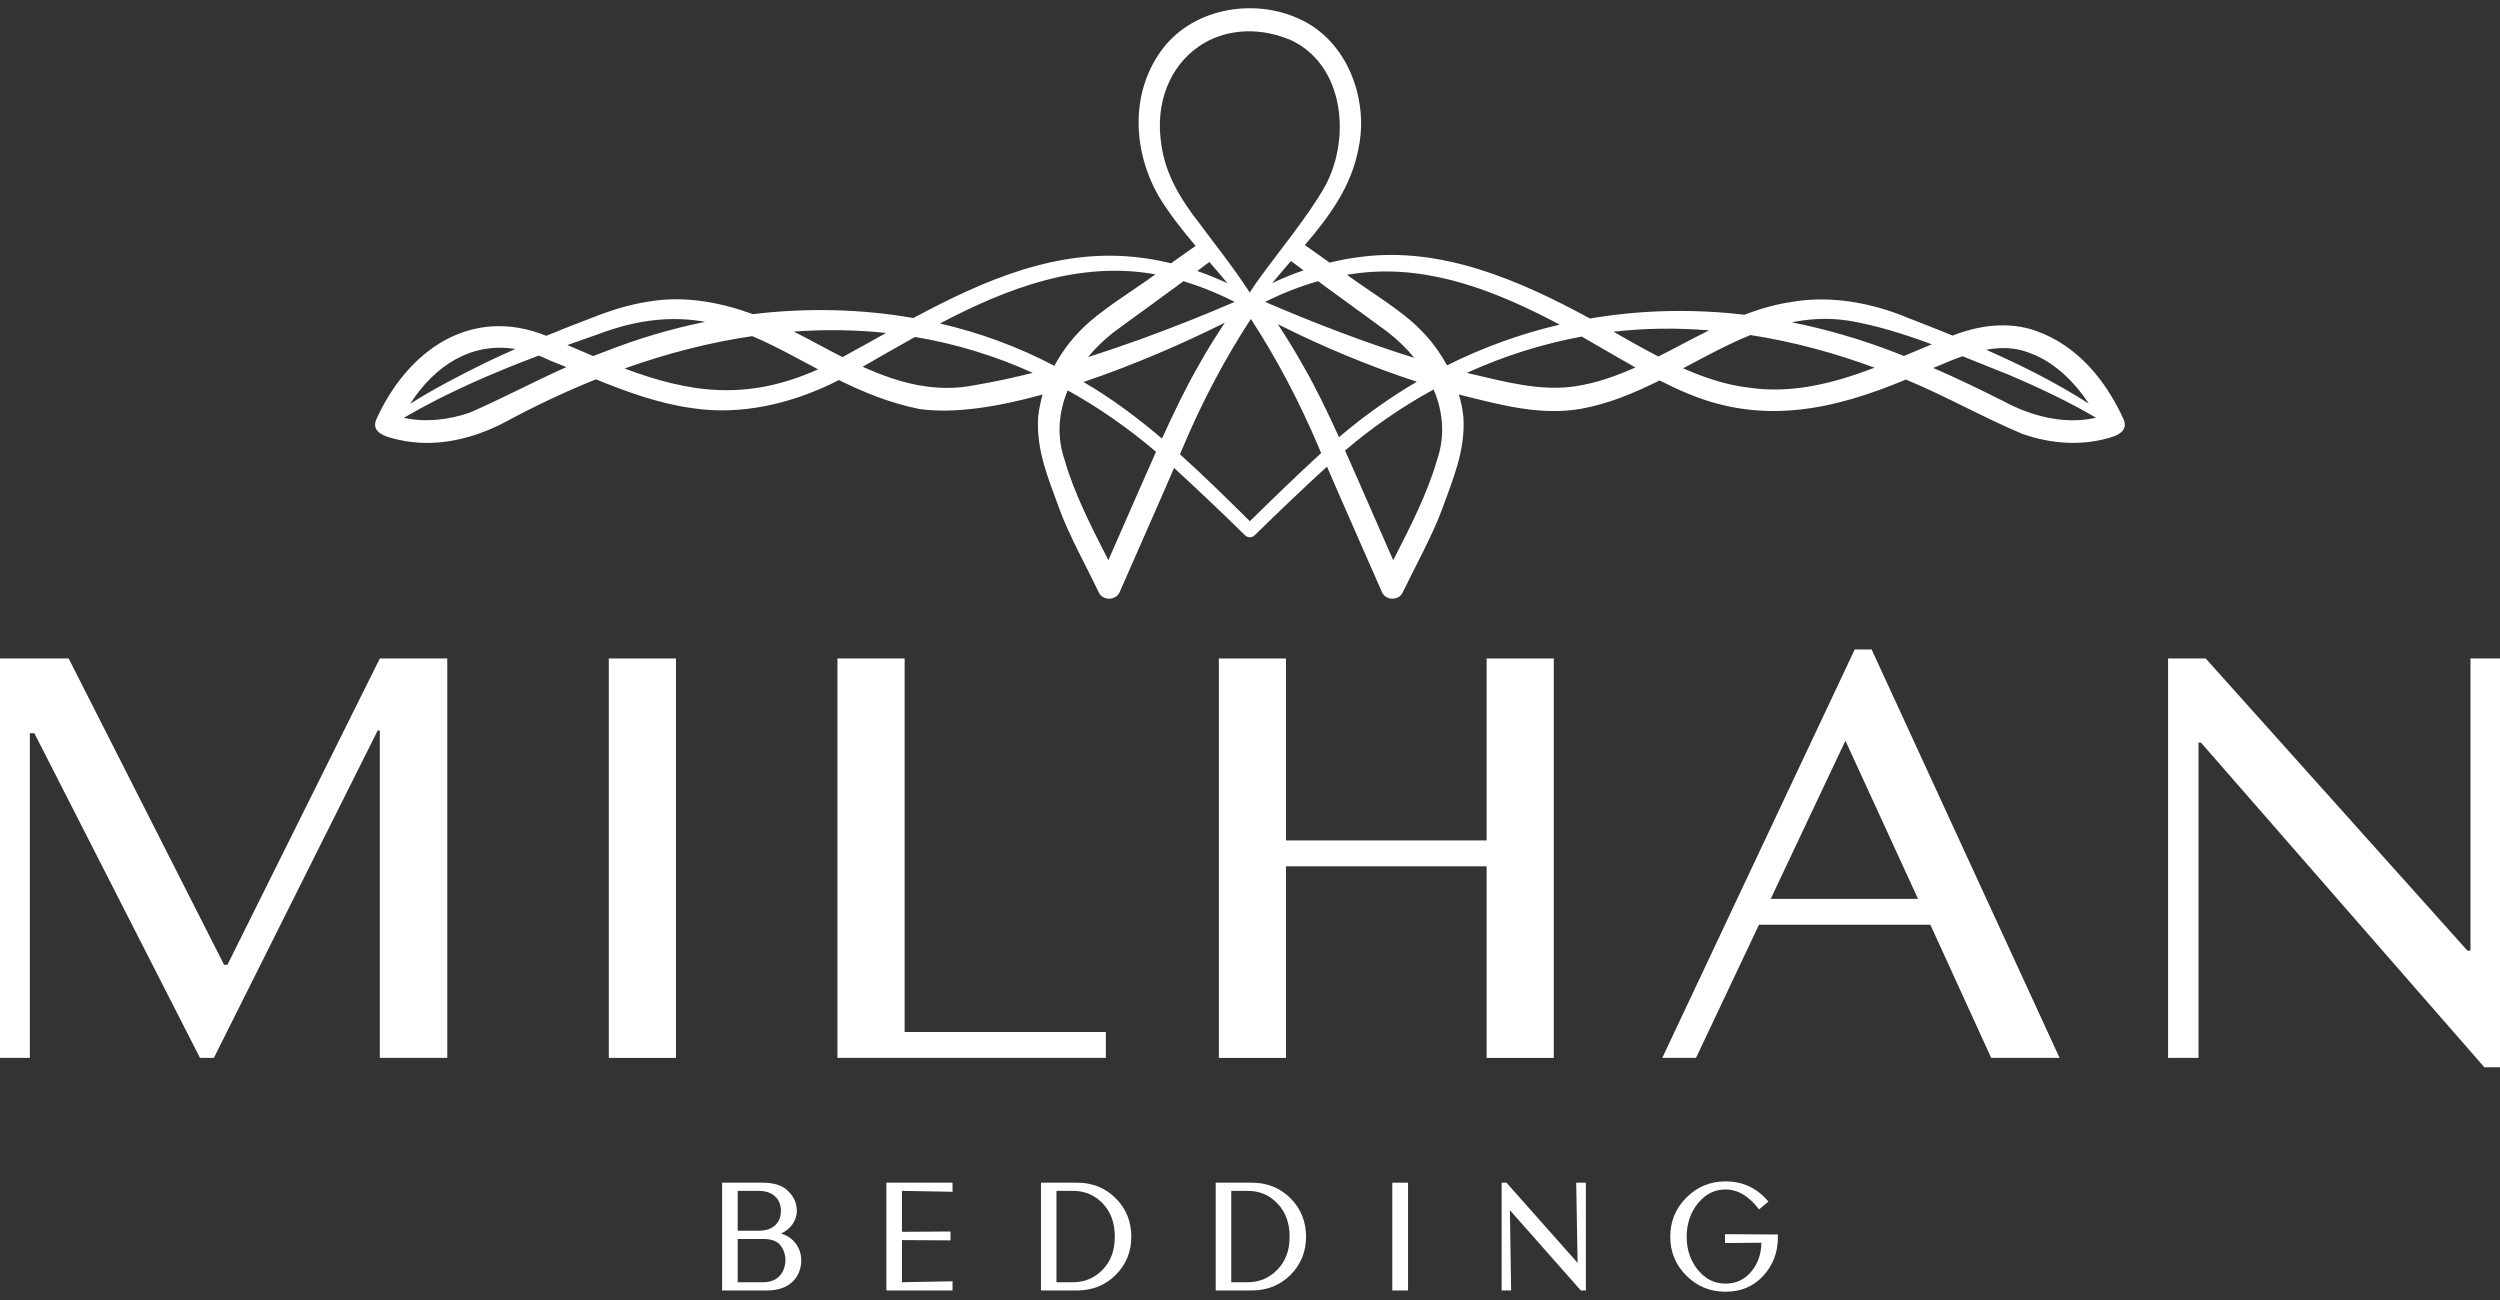
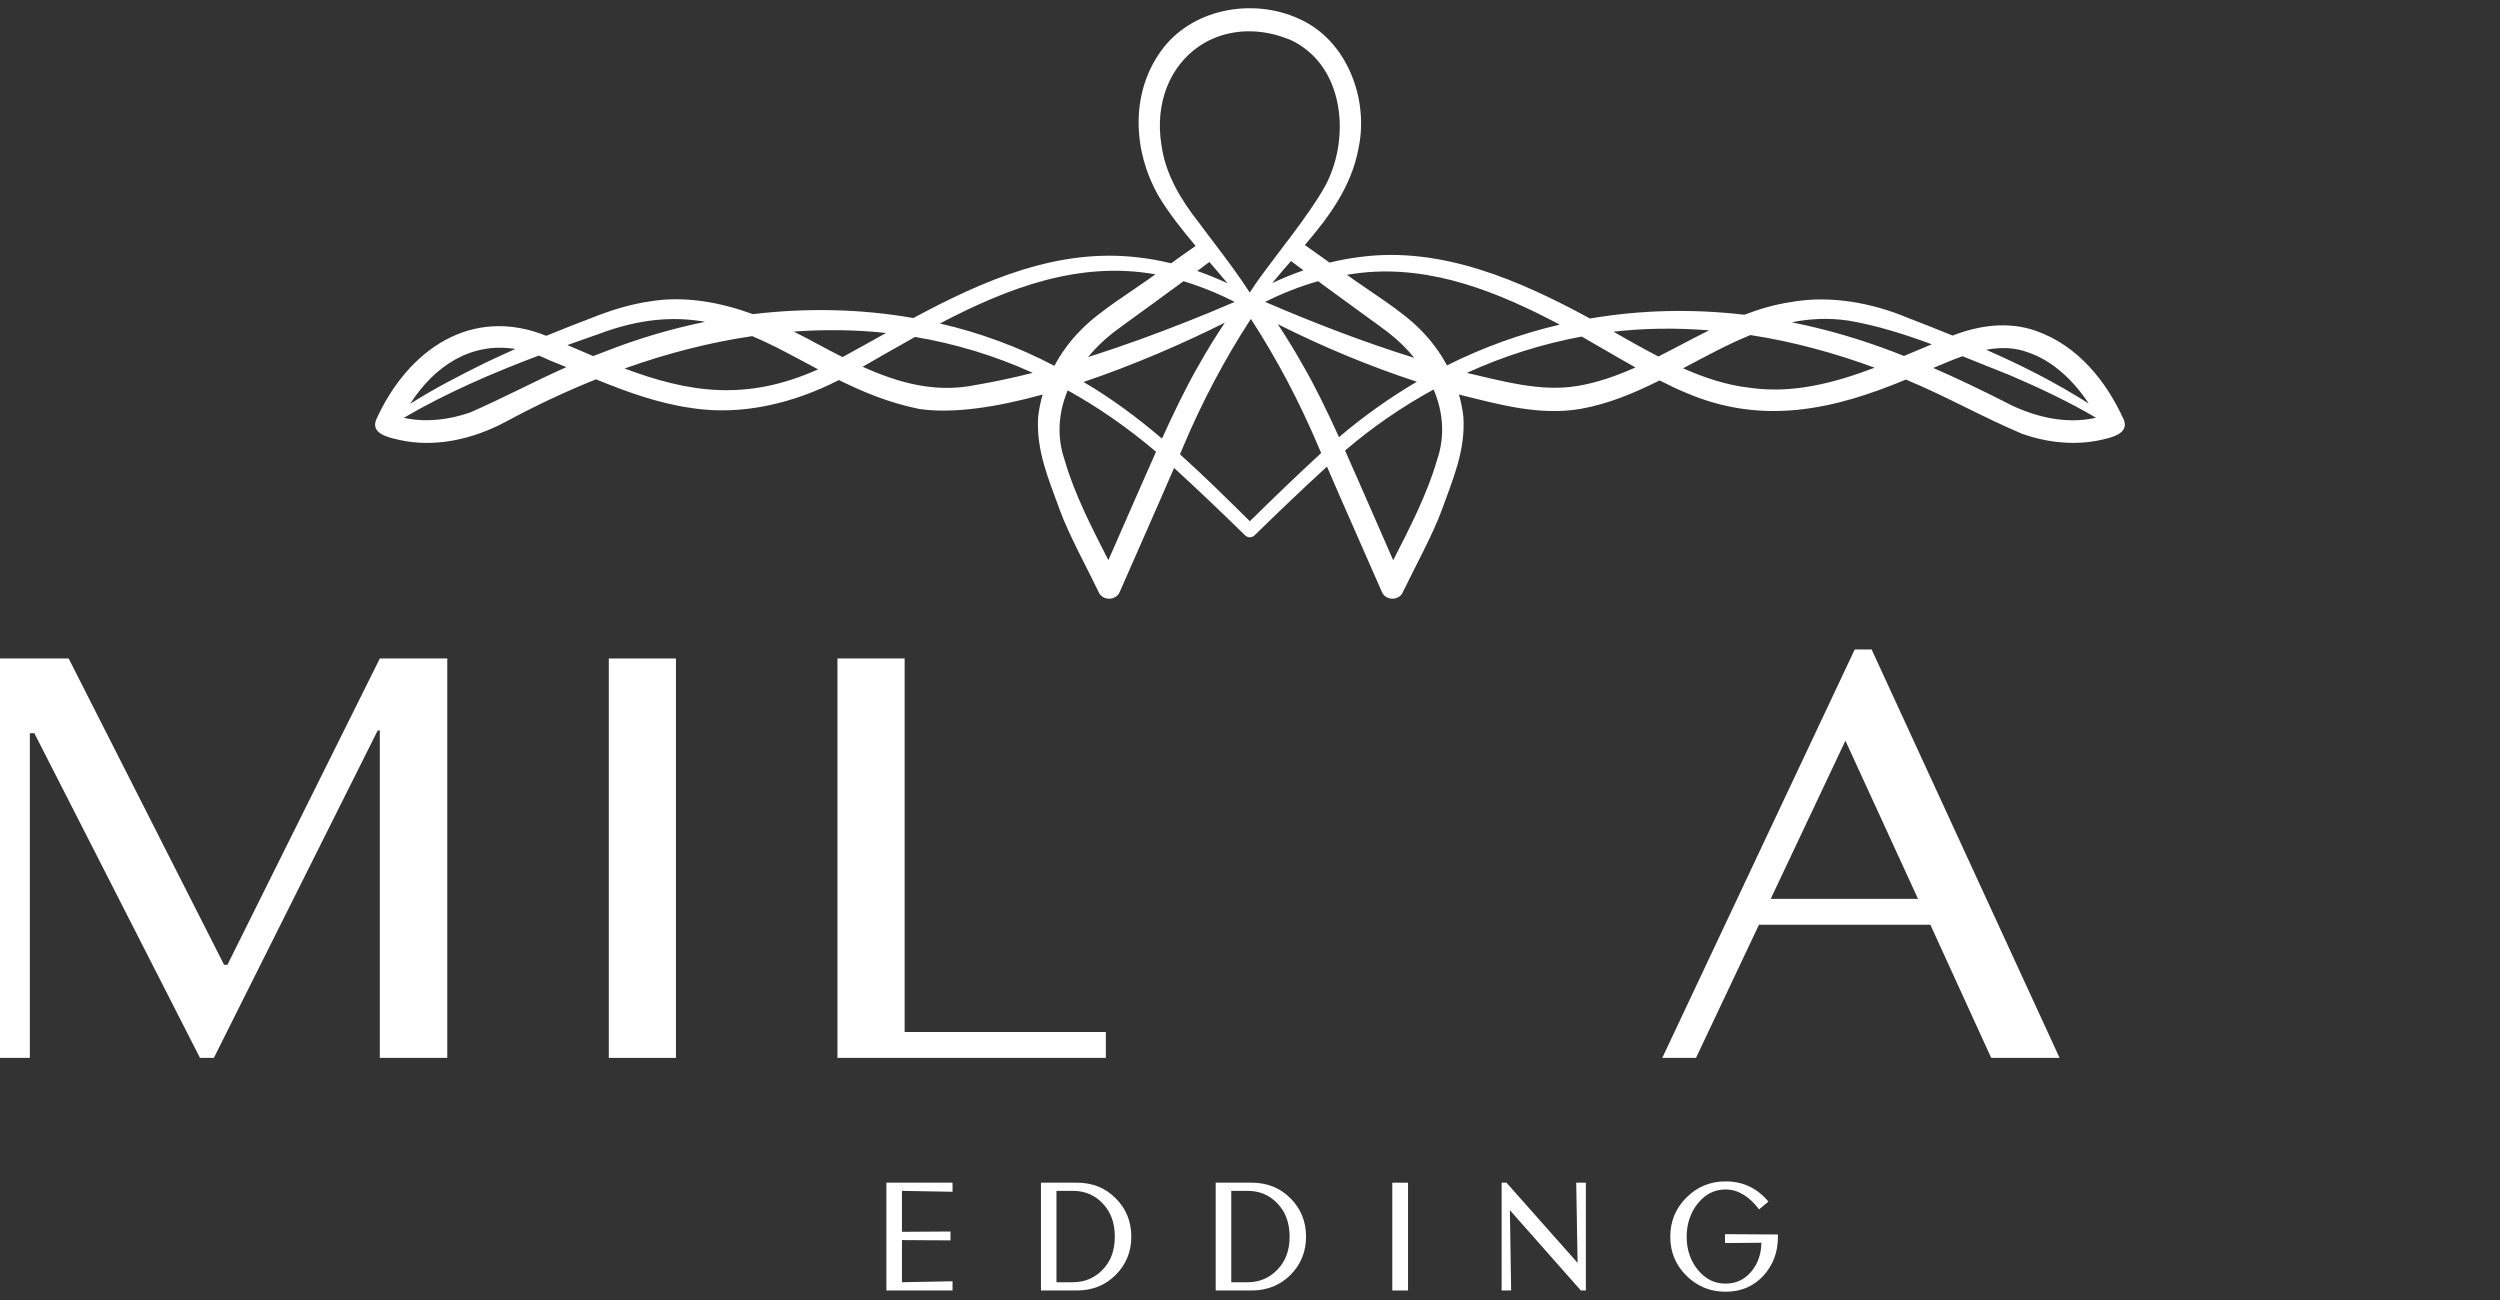
<svg xmlns="http://www.w3.org/2000/svg" width="150" height="78" viewBox="0 0 150 78" fill="none">
  <rect x="0" y="0" width="150" height="78" fill="#333333" stroke="none" />
  <g clip-path="url(#clip0_2_265)">
-     <path d="M46.865 74.012C47.416 73.76 47.809 73.255 47.809 72.648C47.809 72.2 47.641 71.807 47.294 71.471C46.958 71.124 46.444 70.961 45.743 70.961H43.326V77.429H46.004C47.622 77.429 48.075 76.372 48.075 75.625C48.075 74.879 47.622 74.238 46.865 74.012ZM44.261 71.452H45.528C46.389 71.452 46.855 71.957 46.855 72.657C46.855 73.357 46.389 73.844 45.528 73.844H44.261V71.451V71.452ZM45.808 76.934H44.261V74.34H45.808C46.285 74.34 46.63 74.466 46.826 74.718C47.023 74.97 47.126 75.279 47.126 75.625C47.126 76.083 46.865 76.934 45.808 76.934Z" fill="white" />
    <path d="M57.152 71.508V70.961H53.184V77.429H57.152V76.877L54.118 76.933V74.405L57.03 74.423V73.89L54.118 73.909V71.451L57.152 71.507V71.508Z" fill="white" />
    <path d="M66.935 71.891C66.314 71.265 65.538 70.961 64.612 70.961H62.458V77.429H64.612C65.538 77.429 66.314 77.12 66.935 76.503C67.561 75.877 67.879 75.111 67.879 74.199C67.879 73.288 67.561 72.507 66.935 71.891ZM66.164 76.177C65.677 76.682 65.079 76.934 64.379 76.934H63.388V71.452H64.379C65.09 71.452 65.688 71.704 66.164 72.209C66.65 72.714 66.889 73.377 66.889 74.2C66.889 75.024 66.65 75.673 66.164 76.177Z" fill="white" />
    <path d="M77.423 71.891C76.797 71.265 76.021 70.961 75.096 70.961H72.942V77.429H75.096C76.021 77.429 76.797 77.12 77.423 76.503C78.044 75.877 78.363 75.111 78.363 74.199C78.363 73.288 78.044 72.507 77.423 71.891ZM76.647 76.177C76.161 76.682 75.563 76.934 74.862 76.934H73.876V71.452H74.862C75.573 71.452 76.171 71.704 76.647 72.209C77.134 72.714 77.377 73.377 77.377 74.2C77.377 75.024 77.134 75.673 76.647 76.177Z" fill="white" />
    <path d="M83.538 70.961V77.429H84.482V70.961H83.538Z" fill="white" />
    <path d="M94.573 70.961L94.656 75.774L90.388 70.961H90.098V77.429H90.668L90.594 72.611L94.851 77.429H95.151V70.961H94.572H94.573Z" fill="white" />
    <path d="M103.5 74.049V74.582L105.683 74.564C105.674 75.251 105.468 75.831 105.067 76.307C104.665 76.784 104.15 77.017 103.529 77.017C102.875 77.017 102.323 76.747 101.874 76.195C101.426 75.644 101.2 74.981 101.2 74.21C101.2 73.439 101.425 72.751 101.874 72.2C102.322 71.648 102.874 71.368 103.529 71.368C104.272 71.368 104.945 71.77 105.544 72.564L106.105 72.097C105.431 71.285 104.572 70.883 103.529 70.883C102.613 70.883 101.828 71.21 101.183 71.855C100.538 72.499 100.216 73.285 100.216 74.2C100.216 75.115 100.529 75.888 101.174 76.532C101.818 77.177 102.605 77.504 103.529 77.504C104.453 77.504 105.207 77.186 105.796 76.551C106.385 75.906 106.675 75.129 106.675 74.228V74.069L103.501 74.05L103.5 74.049Z" fill="white" />
    <path d="M127.437 25.204C126.377 22.861 124.678 20.748 122.174 19.857C120.51 19.265 118.749 19.514 117.157 20.134C116.268 19.771 115.373 19.418 114.478 19.073C112.311 18.163 109.783 17.695 107.419 18.13C106.462 18.275 105.55 18.546 104.664 18.884C101.54 18.519 98.431 18.592 95.4 19.111C91.229 16.846 86.515 14.77 81.631 15.415C81.007 15.49 80.387 15.606 79.772 15.756C79.279 15.403 78.789 15.05 78.291 14.704C79.754 12.993 81.081 11.198 81.506 8.922C82.142 6.001 80.862 2.448 77.977 1.144C75.172 -0.165 71.438 0.509 69.62 3.117C67.806 5.683 68.007 9.09 69.48 11.703C70.101 12.755 70.91 13.774 71.737 14.755C71.24 15.097 70.755 15.448 70.266 15.798C69.632 15.643 68.992 15.524 68.347 15.45C63.486 14.854 59.029 16.811 54.8 19.082C51.637 18.526 48.383 18.466 45.176 18.848C43.173 18.125 41.05 17.729 38.935 18.093C37.746 18.266 36.562 18.65 35.503 19.073C34.589 19.418 33.68 19.777 32.775 20.148C28.326 18.349 24.479 20.938 22.562 25.2C22.253 26.027 23.307 26.241 23.88 26.378C26.079 26.895 28.386 26.35 30.342 25.307C32.129 24.342 33.937 23.492 35.758 22.76C37.597 23.508 39.469 24.195 41.504 24.485C44.536 24.952 47.637 24.186 50.333 22.803C51.788 23.522 53.346 24.168 55.139 24.535C57.154 24.839 59.793 24.435 62.556 23.673C62.433 24.107 62.34 24.55 62.29 25C62.158 27.043 62.925 28.759 63.58 30.581C64.136 32.104 65.207 34.039 65.917 35.521C66.136 36.059 66.964 36.054 67.184 35.516C68.126 33.358 69.417 30.461 70.445 28.077C71.886 29.395 73.308 30.754 74.708 32.122C74.865 32.274 75.116 32.275 75.272 32.122C76.701 30.728 78.148 29.34 79.618 27.997C80.65 30.395 81.96 33.333 82.913 35.515C83.128 36.053 83.954 36.058 84.175 35.52C84.891 34.038 85.956 32.103 86.516 30.58C87.17 28.756 87.938 27.041 87.802 24.999C87.752 24.546 87.659 24.102 87.535 23.665C87.601 23.683 87.667 23.704 87.734 23.722C90.046 24.296 92.428 24.949 94.84 24.532C96.516 24.233 98.067 23.579 99.576 22.825C100.14 23.114 100.686 23.376 101.187 23.579C105.79 25.543 110.057 24.565 114.355 22.774C116.724 23.753 118.976 25.04 121.351 26.038C122.864 26.565 124.524 26.744 126.102 26.386C126.661 26.252 127.744 26.039 127.435 25.201L127.437 25.204ZM121.729 21.159C123.195 21.669 124.421 22.846 125.327 24.215C123.368 22.963 121.294 21.919 119.17 20.985C120.027 20.827 120.89 20.834 121.729 21.159ZM110.892 19.234C112.591 19.521 114.261 20.049 115.908 20.658C115.354 20.889 114.797 21.125 114.239 21.358C114.06 21.29 113.883 21.215 113.705 21.148C111.653 20.356 109.58 19.753 107.503 19.338C108.582 19.121 109.703 19.058 110.892 19.236V19.234ZM102.544 19.822C101.521 20.328 100.516 20.879 99.504 21.39C98.583 20.916 97.684 20.403 96.808 19.903C97.73 19.798 98.657 19.735 99.587 19.724C100.574 19.705 101.56 19.745 102.543 19.821L102.544 19.822ZM81.736 16.362C85.928 15.919 89.911 17.534 93.583 19.477C91.263 20.02 88.998 20.832 86.82 21.923C86.398 21.145 85.87 20.426 85.252 19.808C84.118 18.633 82.138 17.458 80.815 16.487C81.12 16.437 81.426 16.394 81.736 16.362ZM78.174 21.916C77.704 21.074 77.199 20.253 76.667 19.449C79.361 20.805 82.144 21.967 85.011 22.904C83.395 23.851 81.834 24.959 80.34 26.229C79.633 24.677 78.891 23.143 78.174 21.915V21.916ZM71.011 16.87C71.215 16.933 71.418 16.998 71.621 17.071C72.468 17.359 73.276 17.705 74.081 18.114C72.226 18.917 70.334 19.661 68.437 20.353C67.391 20.73 66.341 21.088 65.282 21.422C65.731 20.879 66.243 20.384 66.797 19.953C67.503 19.416 69.33 18.116 70.068 17.56C70.384 17.338 70.697 17.103 71.01 16.87H71.011ZM80.026 17.56C80.769 18.116 82.592 19.416 83.302 19.953C83.872 20.397 84.399 20.909 84.857 21.471C81.817 20.525 78.828 19.37 75.908 18.114C76.936 17.599 77.997 17.179 79.09 16.871C79.401 17.103 79.712 17.338 80.026 17.56ZM73.492 19.359C72.936 20.191 72.407 21.043 71.922 21.916C71.195 23.167 70.439 24.733 69.719 26.315C68.242 25.06 66.69 23.897 65.01 22.919C68.082 21.885 71.129 20.543 73.492 19.359ZM78.209 16.22C77.57 16.441 76.942 16.698 76.333 16.986C76.7 16.541 77.076 16.101 77.459 15.662C77.71 15.843 77.96 16.033 78.208 16.22H78.209ZM71.964 13.4C70.856 11.989 69.939 10.488 69.688 8.716C69.272 6.14 70.23 3.972 71.899 2.808C72.455 2.421 73.085 2.145 73.773 2C74.595 1.822 75.498 1.832 76.437 2.065C76.755 2.144 77.077 2.252 77.405 2.383C77.713 2.524 77.998 2.691 78.26 2.889C78.26 2.889 78.265 2.884 78.265 2.893C80.71 4.687 80.925 8.549 79.504 11.171C78.976 12.115 78.237 13.143 77.475 14.158C77.228 14.49 76.975 14.822 76.728 15.144C76.069 16.014 75.437 16.841 74.984 17.552C74.461 16.743 73.89 15.958 73.311 15.186C73.064 14.854 72.815 14.526 72.563 14.2C72.362 13.934 72.161 13.667 71.965 13.401L71.964 13.4ZM72.562 15.719C72.936 16.153 73.303 16.578 73.652 16.997C73.062 16.721 72.456 16.474 71.837 16.259C72.079 16.078 72.319 15.896 72.562 15.718V15.719ZM69.324 16.46C69.314 16.467 69.304 16.474 69.295 16.481C67.968 17.453 65.986 18.631 64.845 19.809C64.22 20.434 63.686 21.162 63.262 21.951C61.08 20.799 58.771 19.959 56.396 19.409C60.48 17.265 64.751 15.646 69.324 16.46ZM53.165 19.978C52.285 20.467 51.414 20.956 50.55 21.426C50.089 21.192 49.628 20.95 49.168 20.702C48.668 20.427 48.15 20.157 47.62 19.895C49.479 19.761 51.33 19.783 53.165 19.978ZM35.858 20.064C38.38 19.103 40.452 18.978 42.313 19.309C40.246 19.73 38.216 20.334 36.265 21.108C36.038 21.188 35.813 21.275 35.589 21.362C35.084 21.152 34.57 20.931 34.042 20.703C34.648 20.486 35.254 20.273 35.858 20.064ZM30.921 20.939C30.308 21.211 29.697 21.489 29.093 21.779C27.568 22.537 26.051 23.312 24.61 24.229C26.104 21.903 28.312 20.514 30.921 20.939ZM28.183 24.757C26.934 25.191 25.526 25.358 24.228 25.068C26.789 23.574 29.536 22.385 32.328 21.334C32.54 21.419 32.752 21.508 32.968 21.616C33.306 21.75 33.644 21.888 33.981 22.027C32.022 22.898 30.138 23.912 28.183 24.757ZM37.472 22.111C40.014 21.204 42.576 20.543 45.132 20.168C46.465 20.729 47.745 21.451 49.085 22.161C44.75 24.103 41.316 23.545 37.472 22.11V22.111ZM51.758 22.005C52.795 21.412 53.842 20.805 54.901 20.217C57.297 20.619 59.658 21.326 61.965 22.371C60.846 22.653 59.718 22.9 58.579 23.093C56.154 23.599 53.928 22.984 51.758 22.005ZM66.504 33.611C65.509 31.667 64.452 29.61 63.877 27.595C63.383 26.15 63.522 24.719 64.062 23.422C65.872 24.423 67.642 25.646 69.361 27.106C68.811 28.336 68.289 29.546 67.826 30.59L66.503 33.609L66.504 33.611ZM74.993 31.275C73.62 29.919 72.239 28.552 70.798 27.257C70.866 27.096 70.939 26.926 71.004 26.771C72.126 24.112 73.477 21.555 75.052 19.134C76.622 21.556 77.968 24.112 79.094 26.771C79.149 26.902 79.212 27.047 79.27 27.183C77.812 28.523 76.398 29.89 74.991 31.274L74.993 31.275ZM86.224 27.595C85.644 29.61 84.588 31.671 83.592 33.615L82.269 30.591C81.798 29.525 81.265 28.288 80.703 27.032C82.339 25.633 84.124 24.402 86.017 23.37C86.576 24.68 86.725 26.132 86.224 27.595ZM94.624 23.161C92.451 23.521 90.204 22.878 88.082 22.39C88.059 22.384 88.037 22.377 88.013 22.371C90.214 21.369 92.531 20.633 94.903 20.194C95.846 20.729 96.983 21.407 98.126 22.047C96.996 22.551 95.842 22.962 94.624 23.161ZM104.936 23.26C103.596 23.105 102.275 22.667 100.986 22.099C102.328 21.387 103.656 20.66 105.025 20.103C107.565 20.493 110.063 21.174 112.478 22.062C110.041 22.985 107.545 23.645 104.936 23.259V23.26ZM120.248 24.091C118.861 23.391 117.442 22.706 115.996 22.078C116.564 21.837 117.153 21.585 117.752 21.374C118.696 21.751 119.633 22.135 120.563 22.5C122.338 23.26 124.103 24.089 125.759 25.063C123.912 25.496 121.904 24.98 120.248 24.092V24.091Z" fill="white" />
    <path d="M0 39.509H4.12L13.446 57.889H13.645L22.789 39.509H26.837V63.474H22.789V43.829H22.662L12.831 63.474H11.999L2.06 43.991H1.79V63.473H0V39.508V39.509Z" fill="white" />
    <path d="M36.528 39.509H40.557V63.474H36.528V39.509Z" fill="white" />
    <path d="M50.248 39.509H54.278V61.919H66.35V63.473H50.247V39.508L50.248 39.509Z" fill="white" />
-     <path d="M77.161 51.98V63.474H73.131V39.509H77.161V50.426H89.197V39.509H93.227V63.474H89.197V51.98H77.161Z" fill="white" />
    <path d="M112.297 38.967L123.575 63.473H119.473L115.822 55.485H105.538L101.76 63.473H99.736L111.284 38.967H112.296H112.297ZM106.243 53.931H115.081L110.725 44.443L106.243 53.931Z" fill="white" />
-     <path d="M130.083 39.509H132.342L148.048 57.041H148.229V39.509H150V64.034H149.06L132.054 44.552H131.91V63.474H130.084V39.509H130.083Z" fill="white" />
  </g>
  <defs>
    <clipPath id="clip0_2_265">
      <rect width="150" height="77.01" fill="white" transform="translate(0 0.495)" />
    </clipPath>
  </defs>
</svg>